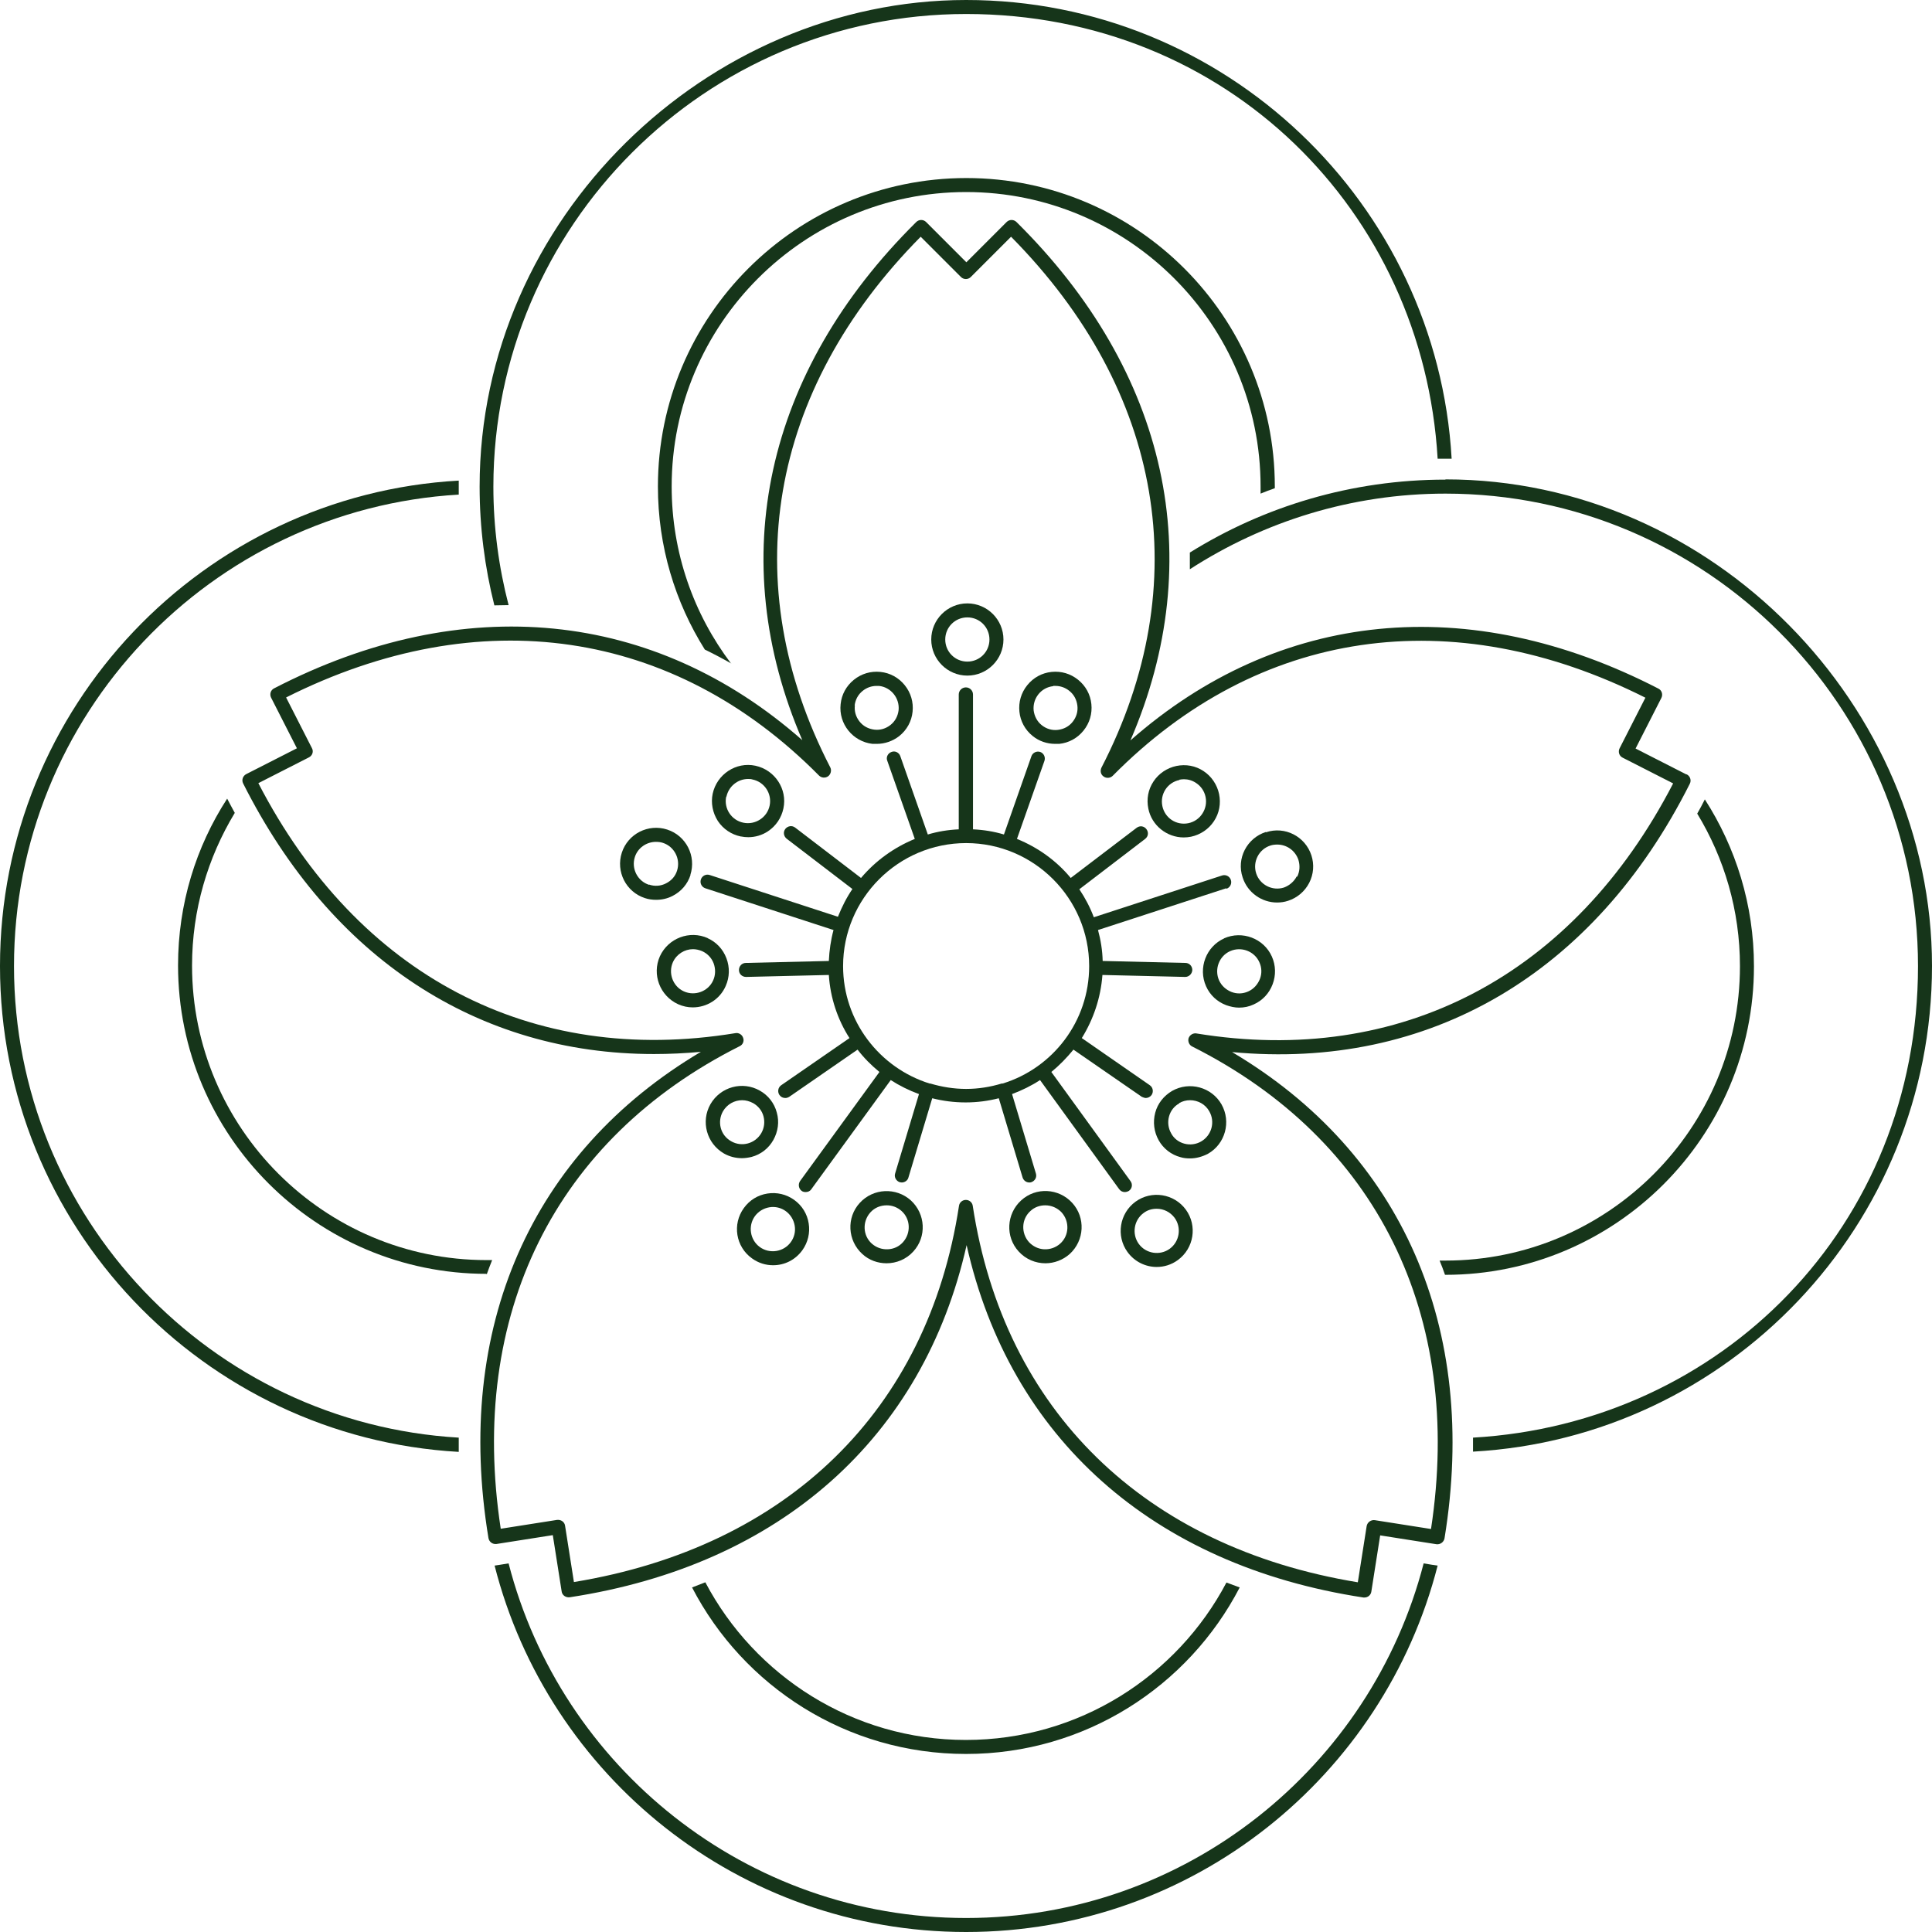
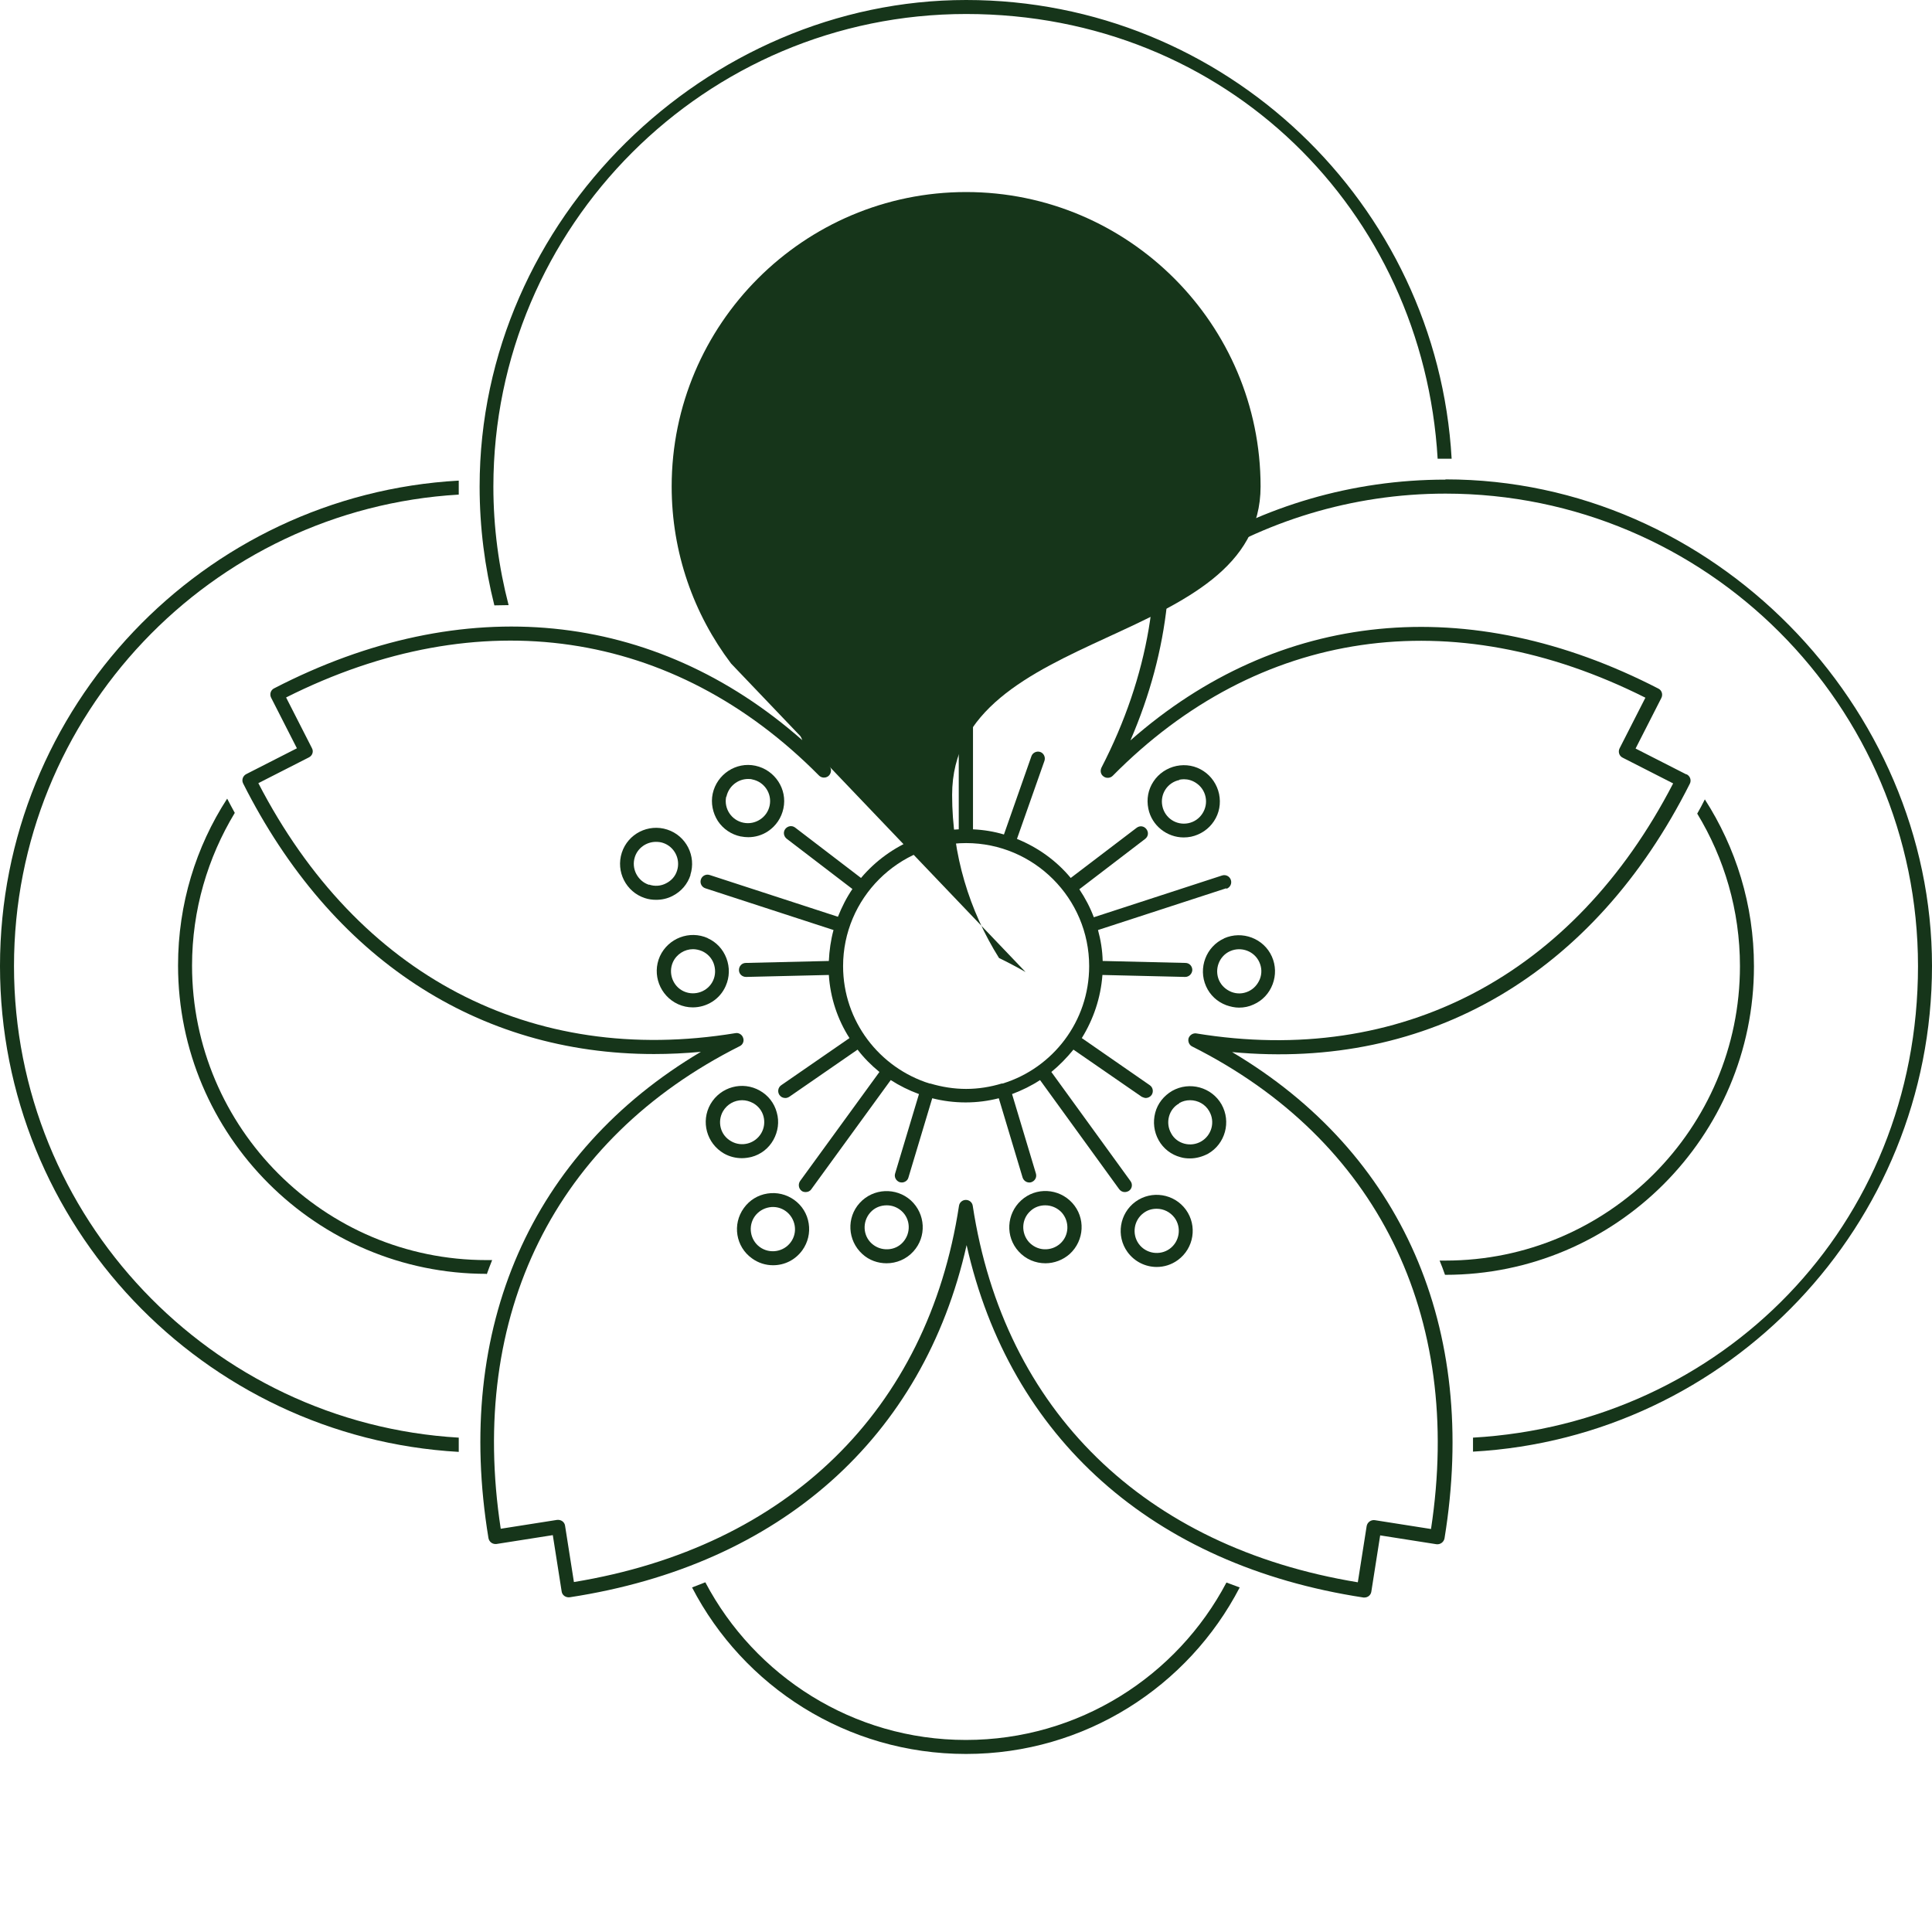
<svg xmlns="http://www.w3.org/2000/svg" id="_レイヤー_2" data-name="レイヤー 2" viewBox="0 0 78.67 78.67">
  <defs>
    <style>
      .cls-1 {
        fill: #16351a;
        stroke-width: 0px;
      }
    </style>
  </defs>
  <g id="menu">
    <g>
      <g>
        <path class="cls-1" d="M68.66,31.53l-2.06-1.05,1.05-2.06c.07-.14.02-.31-.12-.38-7.72-3.98-15.47-3.2-21.5,2.11,3.19-7.38,1.54-15-4.64-21.11-.11-.11-.29-.11-.4,0l-1.64,1.64-1.64-1.64c-.11-.11-.29-.11-.4,0-6.17,6.11-7.82,13.73-4.64,21.1-6.03-5.31-13.79-6.1-21.51-2.11-.14.07-.19.24-.12.38l1.05,2.06-2.06,1.05c-.14.07-.2.24-.13.38,3.59,7.13,9.57,11.02,16.73,11.02.63,0,1.26-.03,1.91-.09-6.91,4.1-10.06,11.23-8.65,19.8.03.16.17.26.33.24l2.29-.36.36,2.29c.02.16.17.26.33.24,8.58-1.31,14.4-6.51,16.16-14.34,1.76,7.84,7.57,13.04,16.16,14.35.01,0,.03,0,.04,0,.14,0,.26-.1.28-.24l.36-2.29,2.29.36c.15.02.3-.08.33-.24,1.4-8.57-1.74-15.7-8.65-19.8,8,.75,14.74-3.17,18.64-10.93.07-.14.01-.31-.13-.38ZM48.72,42.08c-.14-.02-.27.06-.32.19-.04.13.02.28.14.34,7.52,3.78,11.06,10.93,9.73,19.65l-2.29-.36c-.15-.02-.3.08-.33.24l-.36,2.29c-8.7-1.43-14.41-7-15.68-15.33-.02-.14-.14-.24-.28-.24s-.26.1-.28.24c-1.27,8.32-6.98,13.89-15.68,15.32l-.36-2.29c-.02-.16-.17-.26-.33-.24l-2.29.36c-1.33-8.72,2.21-15.87,9.73-19.65.13-.06.19-.21.14-.34-.04-.13-.18-.22-.32-.19-8.31,1.36-15.37-2.35-19.42-10.18l2.06-1.05c.14-.07.2-.24.12-.38l-1.05-2.06c7.88-3.96,15.78-2.8,21.7,3.18.1.1.26.11.37.03.11-.08.15-.24.09-.36-3.86-7.48-2.52-15.34,3.68-21.61l1.64,1.64c.11.11.29.11.4,0l1.64-1.64c6.2,6.27,7.54,14.14,3.68,21.62-.06.13-.03.28.09.36.11.08.27.07.37-.03,5.92-5.99,13.81-7.14,21.69-3.18l-1.05,2.06c-.07.14-.02.31.12.38l2.06,1.05c-4.05,7.83-11.11,11.54-19.42,10.18Z" />
        <path class="cls-1" d="M39.39,27.51c.81,0,1.47-.66,1.47-1.47s-.66-1.47-1.47-1.47-1.47.66-1.47,1.47.66,1.47,1.47,1.47ZM39.39,25.14c.5,0,.9.4.9.9s-.4.9-.9.9-.9-.4-.9-.9.4-.9.9-.9Z" />
        <path class="cls-1" d="M35.54,30.29c.05,0,.11,0,.16,0,.33,0,.65-.11.92-.32.31-.25.5-.6.54-.99.04-.39-.07-.77-.32-1.08-.25-.31-.6-.5-.99-.54-.39-.04-.77.07-1.08.32-.31.25-.5.6-.54.99-.09.81.5,1.53,1.3,1.62ZM34.8,28.73c.03-.24.14-.45.33-.6.16-.13.36-.2.56-.2.03,0,.07,0,.1,0,.49.05.85.5.8.99-.03.24-.14.45-.33.6-.19.15-.42.22-.66.19-.24-.03-.45-.14-.6-.33-.15-.19-.22-.42-.19-.66Z" />
-         <path class="cls-1" d="M42.05,29.97c.26.21.58.32.92.32.05,0,.11,0,.16,0,.39-.04.74-.23.99-.54.25-.31.36-.69.32-1.08-.04-.39-.23-.74-.54-.99-.31-.25-.69-.36-1.08-.32-.39.04-.74.23-.99.54-.25.31-.36.69-.32,1.08.04.39.23.74.54.99ZM42.88,27.93s.07,0,.1,0c.2,0,.4.07.56.2.19.15.3.36.33.6.03.24-.04.47-.19.66-.15.19-.36.3-.6.33-.24.03-.47-.04-.66-.19s-.3-.37-.33-.6c-.05-.49.3-.94.8-.99Z" />
        <path class="cls-1" d="M28.11,35.63c.25-.77-.17-1.6-.94-1.85-.77-.25-1.6.17-1.85.94-.25.77.17,1.6.94,1.85.15.05.3.07.46.07.23,0,.46-.05.67-.16.35-.18.61-.48.73-.86ZM26.43,36.03c-.47-.15-.73-.66-.58-1.13.12-.38.48-.62.86-.62.09,0,.19.01.28.04.47.15.73.66.58,1.13-.07.23-.23.41-.45.52-.21.11-.46.13-.69.05Z" />
        <path class="cls-1" d="M28.82,38.2c-.74-.33-1.61,0-1.95.74-.33.74,0,1.61.74,1.95.2.09.4.13.6.13.56,0,1.1-.32,1.34-.87.16-.36.17-.76.03-1.13s-.41-.66-.77-.82ZM29.04,39.92c-.2.45-.74.65-1.19.45-.45-.2-.65-.74-.45-1.19.15-.33.48-.53.82-.53.12,0,.25.03.37.08.22.1.39.28.47.5s.08.47-.02.69Z" />
        <path class="cls-1" d="M30.17,34.06c.1.02.2.03.3.03.28,0,.56-.08.8-.24.33-.22.55-.55.63-.93.17-.79-.35-1.57-1.14-1.74-.79-.17-1.57.35-1.74,1.14-.08.38,0,.78.21,1.11.22.33.55.55.93.63ZM29.58,32.44c.09-.42.46-.72.88-.72.06,0,.12,0,.18.02.49.1.8.58.7,1.06-.05.24-.19.44-.39.57-.2.13-.44.18-.68.13-.49-.1-.8-.58-.7-1.06Z" />
        <path class="cls-1" d="M32.34,48.86c-.32-.23-.71-.32-1.09-.26-.39.06-.73.27-.96.59-.48.66-.33,1.58.33,2.05.26.19.56.28.86.28.46,0,.9-.21,1.19-.61.23-.32.32-.71.26-1.09-.06-.39-.27-.73-.59-.96ZM32.2,50.58c-.29.4-.86.49-1.26.2s-.49-.86-.2-1.26c.14-.19.35-.32.59-.36.24-.04.48.02.67.16.19.14.32.35.36.59.04.24-.02.48-.16.67Z" />
        <path class="cls-1" d="M35.01,48.98c-.55.6-.5,1.53.1,2.08.28.26.64.38.99.38.4,0,.8-.16,1.09-.48.55-.6.5-1.53-.1-2.08-.6-.54-1.53-.5-2.08.1ZM36.77,50.58c-.16.18-.38.28-.62.29-.24.01-.47-.07-.65-.23-.37-.33-.39-.9-.06-1.27.18-.2.42-.29.67-.29.22,0,.43.08.6.23.37.33.39.9.06,1.27Z" />
        <path class="cls-1" d="M30.6,47.11c.38-.1.7-.35.89-.69s.25-.74.14-1.12c-.1-.38-.35-.7-.69-.89-.7-.4-1.6-.16-2.01.55-.4.7-.16,1.6.55,2.01.23.13.48.19.73.19.13,0,.26-.02.39-.05ZM29.35,45.93c-.06-.23-.03-.47.09-.68.17-.29.47-.45.78-.45.15,0,.3.04.45.12.21.12.36.31.42.54.06.23.03.47-.09.68-.25.43-.8.58-1.23.33-.21-.12-.36-.31-.42-.54Z" />
        <path class="cls-1" d="M46.24,48.93c-.66.48-.8,1.4-.33,2.05.29.4.74.61,1.19.61.3,0,.6-.09.86-.28.66-.48.8-1.4.33-2.05-.48-.66-1.4-.8-2.05-.33ZM47.63,50.85c-.4.29-.97.2-1.26-.2-.29-.4-.2-.97.2-1.26.16-.12.34-.17.53-.17.28,0,.55.13.73.37.29.4.2.97-.2,1.26Z" />
        <path class="cls-1" d="M47.04,45.31c-.1.38-.05.78.14,1.12s.51.59.89.69c.13.04.26.05.39.05.25,0,.5-.07.73-.19.7-.4.95-1.3.55-2.01-.4-.7-1.3-.95-2.01-.55-.34.2-.59.51-.69.89ZM48.01,44.92c.14-.08.29-.12.45-.12.31,0,.62.16.78.45.25.43.1.98-.33,1.23-.21.12-.45.15-.68.09-.23-.06-.43-.21-.54-.42-.12-.21-.15-.45-.09-.68.06-.23.21-.43.42-.54Z" />
        <path class="cls-1" d="M41.58,48.88c-.6.55-.65,1.48-.1,2.08.29.32.69.48,1.09.48.35,0,.71-.13.99-.38.6-.55.65-1.48.1-2.08-.55-.6-1.48-.65-2.08-.1ZM43.17,50.64c-.18.16-.41.24-.65.23-.24-.01-.46-.12-.62-.29-.33-.37-.31-.94.06-1.27.17-.16.39-.23.6-.23.25,0,.49.1.67.29.33.37.31.94-.06,1.27Z" />
        <path class="cls-1" d="M49.94,36.19c.15-.05.23-.21.18-.36-.05-.15-.21-.23-.36-.18l-5.22,1.7c-.15-.4-.35-.78-.59-1.14l2.68-2.05c.13-.1.15-.27.05-.4-.1-.13-.27-.15-.4-.05l-2.68,2.04c-.58-.7-1.33-1.24-2.19-1.59l1.12-3.18c.05-.15-.03-.31-.17-.36-.15-.05-.31.03-.36.17l-1.12,3.19c-.4-.12-.82-.19-1.26-.21v-5.49c0-.16-.13-.29-.29-.29s-.29.13-.29.29v5.49c-.44.02-.86.09-1.26.21l-1.12-3.19c-.05-.15-.22-.23-.36-.17-.15.05-.23.22-.17.36l1.12,3.18c-.85.35-1.6.89-2.19,1.59l-2.68-2.05c-.13-.1-.3-.07-.4.05-.1.13-.07.3.05.4l2.68,2.05c-.24.35-.43.73-.59,1.13l-5.22-1.7c-.15-.05-.31.03-.36.18-.05.15.03.31.18.36l5.22,1.7c-.11.41-.17.83-.19,1.26l-3.38.08c-.16,0-.28.13-.28.29,0,.16.13.28.29.28,0,0,0,0,0,0l3.37-.08c.06.94.36,1.82.84,2.57l-2.78,1.92c-.13.09-.16.27-.07.4.06.08.14.12.24.12.06,0,.11-.02.16-.05l2.78-1.92c.26.34.56.64.89.91l-3.23,4.44c-.09.13-.06.31.06.4.05.04.11.05.17.05.09,0,.18-.04.23-.12l3.23-4.44c.36.23.74.42,1.15.57l-.97,3.23c-.05.15.04.31.19.36.03,0,.05.01.08.01.12,0,.24-.08.27-.2l.97-3.23c.43.11.89.17,1.36.17s.92-.06,1.35-.17l.97,3.23c.04.12.15.2.27.2.03,0,.05,0,.08-.01.15-.05.24-.2.19-.36l-.97-3.23c.4-.15.79-.34,1.14-.57l3.22,4.44c.06.08.14.12.23.12.06,0,.12-.02.17-.05.13-.09.16-.27.06-.4l-3.22-4.44c.33-.27.63-.58.9-.91l2.78,1.92s.11.05.16.05c.09,0,.18-.04.24-.12.09-.13.06-.31-.07-.4l-2.77-1.92c.47-.76.77-1.63.84-2.57l3.37.08s0,0,0,0c.15,0,.28-.12.29-.28,0-.16-.12-.29-.28-.29l-3.37-.08c-.01-.43-.08-.86-.19-1.26l5.22-1.7ZM40.82,44.12s-.01,0-.02,0c0,0,0,0-.01,0-.46.14-.95.22-1.45.22s-.99-.08-1.46-.22c0,0,0,0-.01,0,0,0-.01,0-.02,0-2.04-.64-3.52-2.54-3.52-4.78,0-2.76,2.25-5.01,5.01-5.01s5.01,2.25,5.01,5.01c0,2.25-1.48,4.15-3.52,4.78Z" />
-         <path class="cls-1" d="M51.54,33.88c-.77.25-1.2,1.08-.94,1.85.2.62.78,1.02,1.4,1.02.15,0,.3-.02.45-.07.37-.12.68-.38.86-.73.18-.35.21-.75.09-1.12-.25-.77-1.08-1.2-1.85-.94ZM52.8,35.69c-.11.21-.3.37-.52.45-.47.15-.98-.11-1.13-.58s.11-.98.58-1.13c.09-.03.19-.04.28-.04.38,0,.73.24.86.62.07.23.06.47-.05.69Z" />
        <path class="cls-1" d="M48.2,34.1c.1,0,.2-.01.3-.03.38-.08.72-.31.93-.63.22-.33.29-.72.21-1.11-.08-.38-.31-.72-.63-.93-.33-.22-.72-.29-1.11-.21-.38.08-.72.31-.93.63-.22.33-.29.72-.21,1.11.14.69.76,1.17,1.44,1.17ZM48.02,31.75c.06-.01.12-.02.19-.02.17,0,.34.05.49.15.2.13.34.33.39.57.05.24,0,.48-.13.68s-.33.34-.57.39c-.49.1-.96-.21-1.06-.7-.1-.49.21-.96.7-1.06Z" />
        <path class="cls-1" d="M49.85,38.21h0c-.74.33-1.07,1.21-.74,1.95.16.36.45.63.82.77.17.06.35.1.52.1.21,0,.41-.04.6-.13.36-.16.63-.45.77-.82.14-.37.13-.77-.03-1.13-.33-.74-1.21-1.07-1.95-.74ZM51.3,39.87c-.09.22-.25.4-.47.5-.22.1-.46.11-.69.02-.22-.09-.4-.25-.5-.47-.2-.45,0-.99.45-1.19h0c.45-.2.99,0,1.19.45.1.22.11.46.02.69Z" />
      </g>
      <path class="cls-1" d="M20.71,24.64c-.4-1.54-.62-3.16-.62-4.83C20.1,9.2,28.73.57,39.34.57s18.61,8.02,19.2,18.11c.11,0,.21,0,.32,0,.08,0,.17,0,.25,0C58.52,8.28,49.88,0,39.34,0s-19.81,8.89-19.81,19.81c0,1.67.21,3.29.6,4.84.2,0,.39-.01.59-.01Z" />
      <path class="cls-1" d="M19.82,51.89c.07-.19.14-.39.22-.58-.08,0-.15,0-.23,0-6.61,0-11.99-5.38-11.99-11.99,0-2.27.64-4.4,1.74-6.22-.1-.19-.21-.38-.31-.58-1.27,1.96-2,4.29-2,6.79,0,6.92,5.63,12.56,12.56,12.56,0,0,0,0,0,0Z" />
      <path class="cls-1" d="M18.68,58.54C8.6,57.95.57,49.57.57,39.34s8.02-18.61,18.11-19.2c0-.11,0-.21,0-.32,0-.08,0-.17,0-.25C8.28,20.15,0,28.79,0,39.34s8.28,19.19,18.68,19.78c0-.19,0-.38,0-.57Z" />
-       <path class="cls-1" d="M29.77,27.02c-1.52-2.01-2.42-4.51-2.42-7.21,0-6.61,5.38-11.99,11.99-11.99s11.99,5.38,11.99,11.99c0,.1,0,.19,0,.29.19-.08.38-.15.58-.22,0-.02,0-.05,0-.07,0-6.92-5.63-12.56-12.56-12.56s-12.56,5.63-12.56,12.56c0,2.44.7,4.71,1.91,6.64.37.18.73.37,1.08.57Z" />
+       <path class="cls-1" d="M29.77,27.02c-1.52-2.01-2.42-4.51-2.42-7.21,0-6.61,5.38-11.99,11.99-11.99s11.99,5.38,11.99,11.99s-12.56,5.63-12.56,12.56c0,2.44.7,4.71,1.91,6.64.37.18.73.37,1.08.57Z" />
      <g>
        <path class="cls-1" d="M71.42,39.34c0-2.5-.74-4.83-2-6.79-.1.2-.2.39-.31.58,1.1,1.81,1.74,3.94,1.74,6.21,0,6.61-5.38,11.99-11.99,11.99-.08,0-.16,0-.24,0,.08.19.15.38.22.58,0,0,.01,0,.02,0,6.92,0,12.56-5.63,12.56-12.56Z" />
        <path class="cls-1" d="M58.86,19.53c-3.82,0-7.39,1.09-10.41,2.97,0,.23,0,.45,0,.68,3-1.94,6.58-3.08,10.41-3.08,10.61,0,19.24,8.63,19.24,19.24s-8.03,18.62-18.12,19.2c0,.19,0,.38,0,.57,10.41-.58,18.69-9.23,18.69-19.78s-8.89-19.81-19.81-19.81Z" />
      </g>
      <g>
        <path class="cls-1" d="M39.34,71.42c4.84,0,9.05-2.75,11.14-6.78-.18-.07-.36-.13-.54-.2-2.01,3.81-6.01,6.41-10.61,6.41s-8.6-2.61-10.61-6.42c-.18.07-.36.14-.54.21,2.09,4.03,6.3,6.78,11.15,6.78Z" />
-         <path class="cls-1" d="M58.33,63.72l-.36-.06c-2.14,8.29-9.68,14.44-18.63,14.44s-16.5-6.15-18.63-14.44l-.37.06-.2.03c2.18,8.57,9.96,14.92,19.2,14.92s17.01-6.35,19.2-14.92l-.2-.03Z" />
      </g>
    </g>
  </g>
</svg>